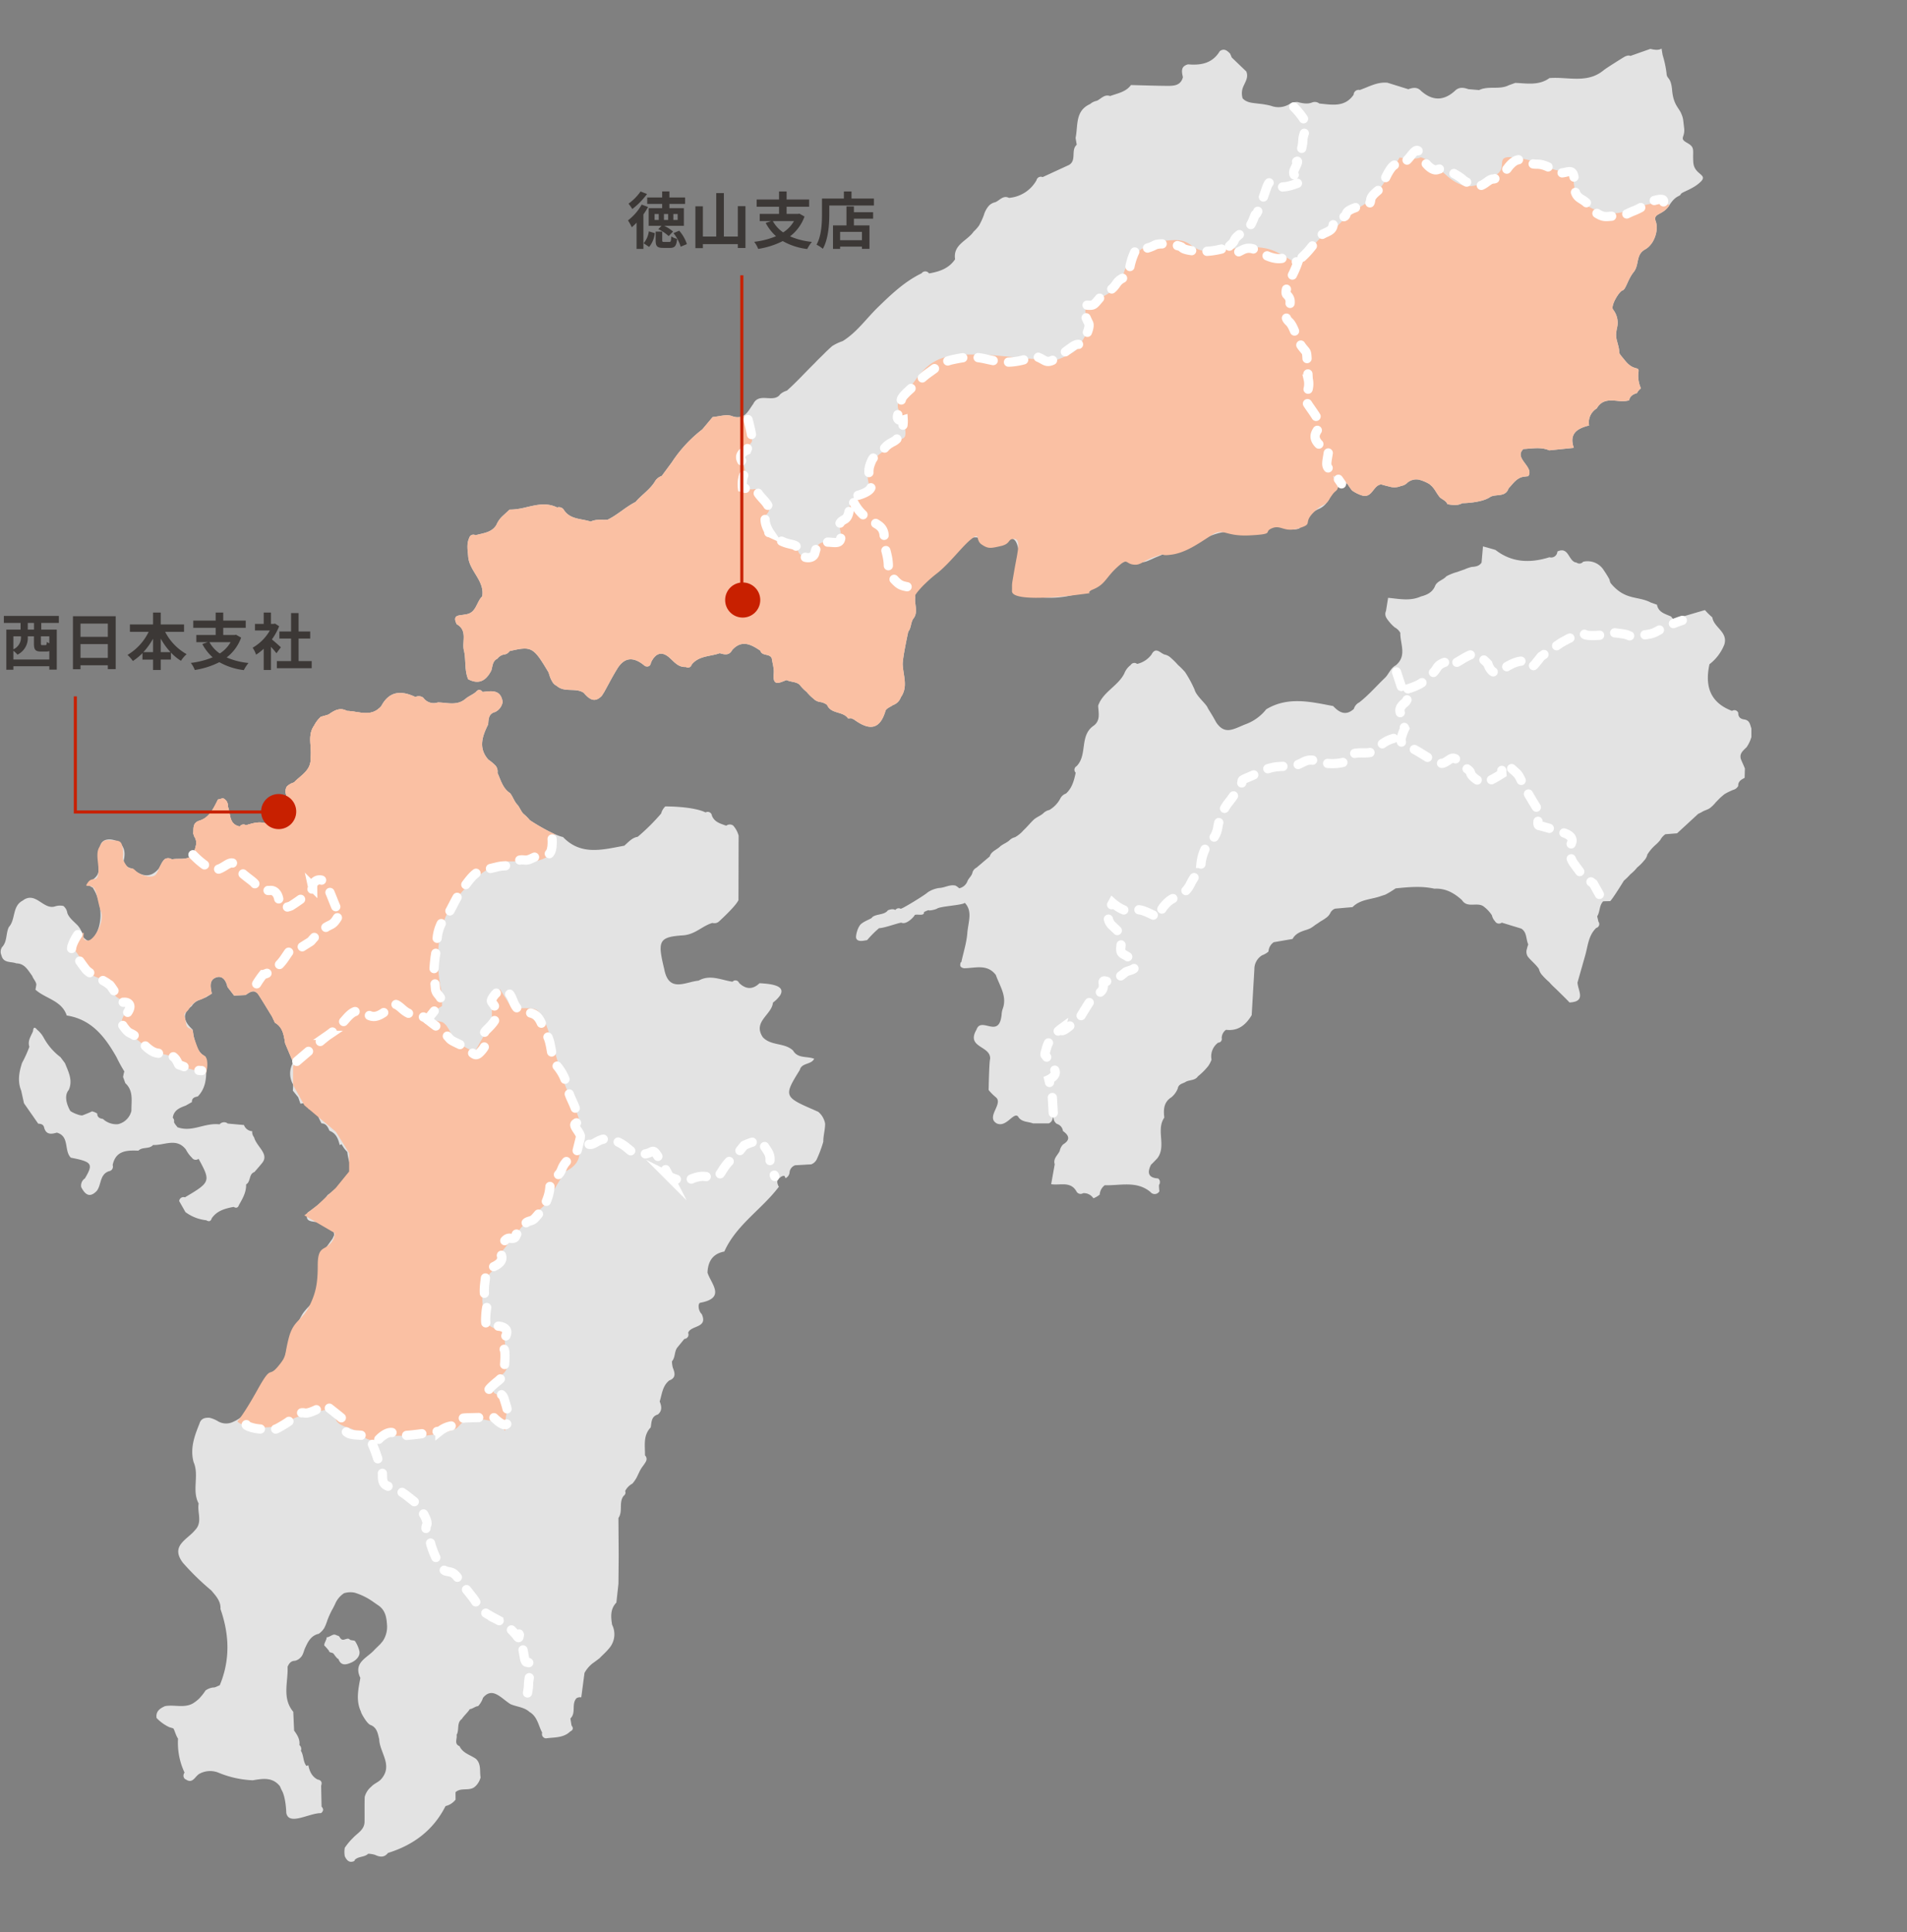
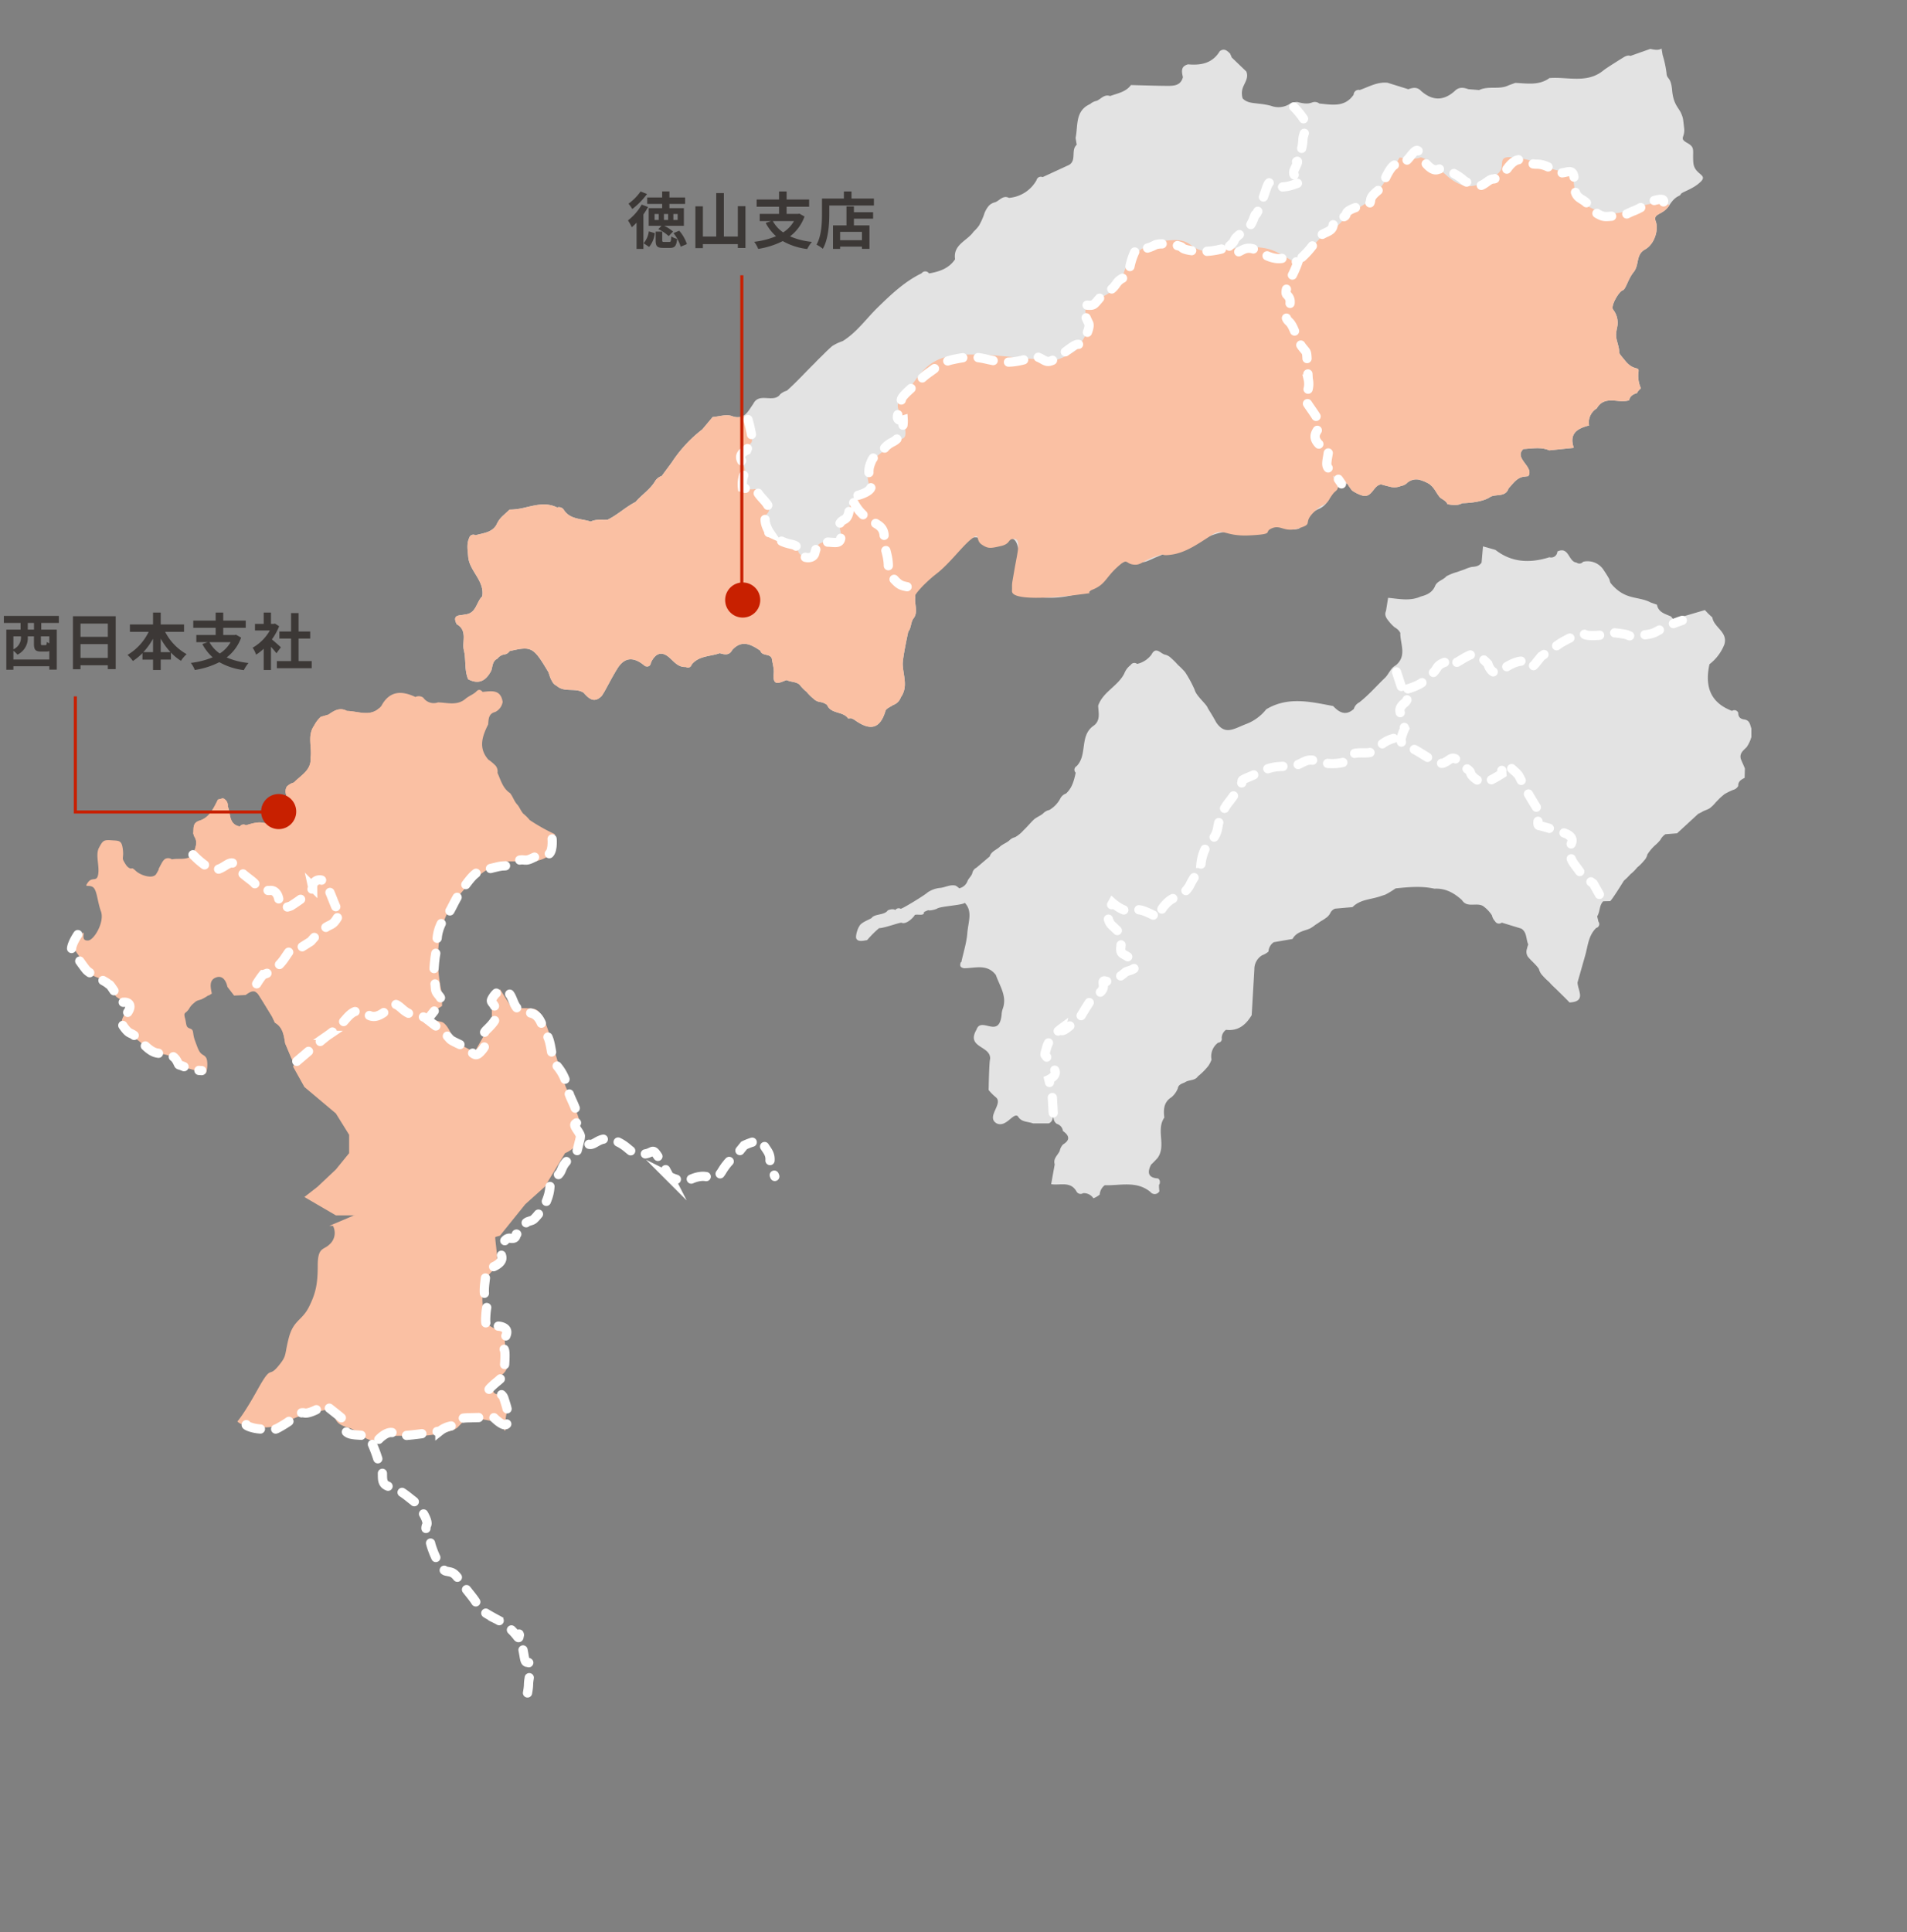
<svg xmlns="http://www.w3.org/2000/svg" width="620" height="628.021" viewBox="0 0 620 628.021">
  <rect x="0" y="0" width="620" height="628.021" fill="#808080" stroke="none" />
  <defs>
    <clipPath id="clip-path">
      <rect id="長方形_24674" data-name="長方形 24674" width="620" height="628.022" transform="translate(0 0)" fill="none" />
    </clipPath>
  </defs>
  <g id="w_map" transform="translate(-1020 -9719)">
    <g id="m03" transform="translate(1020 9719)" clip-path="url(#clip-path)">
      <g id="グループ_8274" data-name="グループ 8274" transform="translate(0.215 15.757)">
        <g id="グループ_8273" data-name="グループ 8273" transform="translate(0 0)">
          <path id="パス_6846" data-name="パス 6846" d="M893.289,310.2c-1.325-.128-2.236-.676-2.2-2.177a1.333,1.333,0,0,0-2.013-.639c-7.25-2.73-8.866-8.186-7.343-15.163a15.04,15.04,0,0,0,4.84-6.427c1.25-4.071-3.426-5.51-3.913-8.809a21.582,21.582,0,0,1-2.4-2.377l-6.816,2c-1.36.908-2.7,2.336-4.157.122-1.88-.88-4.147-1.3-4.622-3.859q-.983-.346-1.966-.688c-4.22-2.233-8.265-.616-12.93-6.13-.545-.644-.313-1.016-.74-1.749-.778-1.336-.82-1.375-1.687-2.69a6.2,6.2,0,0,0-6.694-2.7,1.527,1.527,0,0,1-2.138.259c-2.649-.2-2.415-5.407-6.229-3.59a2.01,2.01,0,0,1-2.581,1.864c-6.229,1.948-12.17,1.8-17.562-2.393l-4.041-1.143q-.23,2.637-.459,5.273c-.765,1.176-1.981,1.321-3.219,1.412a13.033,13.033,0,0,0-2.346.813c-.789.269-1.58.543-2.361.832a16.354,16.354,0,0,0-3.516,1.394c-1.082,1.293-3.113,1.514-3.743,3.319-.89,1.967-2.625,2.748-4.561,3.247-3.488,1.582-7.073.758-10.638.431q-.346,2.137-.692,4.273c-.626,1.444.21,2.459,1.027,3.479a12.94,12.94,0,0,0,1.816,1.858,4.4,4.4,0,0,1,1.811,1.772c-.073,3.582,2.263,7.5-1.479,10.568-1.756.922-2.257,2.935-3.635,4.183-2.737,2.627-5.218,5.524-8.234,7.859a3.432,3.432,0,0,0-1.75,2.115c-2.612,2.36-4.739,1.208-6.731-.929-7.336-1.387-14.693-3.191-21.758,1.054a15.153,15.153,0,0,1-6.781,4.88c-3.873,1.538-6.674,3.6-9.508-.669-1.668-3.081-2.528-4.149-2.807-4.819-.493-1.18-3.728-3.844-4.176-5.739a39.282,39.282,0,0,0-3.112-5.746,25.6,25.6,0,0,0-2.306-2.321,24.324,24.324,0,0,0-2.314-2.3l.015.012a4.171,4.171,0,0,0-2.047-1.092c-1.422-.415-2.841-2.712-4.264,0a8.024,8.024,0,0,1-4.684,3.046,1.4,1.4,0,0,0-2.091.364c.057-.043.105-.093.164-.136a1.92,1.92,0,0,1-.164.136,6.2,6.2,0,0,0-2.066,2.742c-2.062,4.118-6.941,5.948-8.507,10.469.116,2.415.892,5-1.737,6.7-4.327,3.281-1.693,9.4-5.3,12.977a1.321,1.321,0,0,0-.259,2.108c-.536,2.5-1.154,4.954-3.153,6.768a3.269,3.269,0,0,0-1.866,1.654,9.441,9.441,0,0,1-3.53,3.679,4.1,4.1,0,0,0-2.182,1.278l.225-.22c-.92.842-2.138,1.236-3.08,2.047-1.187,1.117-2.192,2.407-3.393,3.51a10.346,10.346,0,0,1-2.745,2.249,3.769,3.769,0,0,0-1.988,1.185l.229-.229c-.9.841-2.1,1.231-3.041,2-1.1,1.137-2.9,1.552-3.428,3.288l-4.306,3.658a2.471,2.471,0,0,0-1.3,1.56c-.214,1.068-1.116,1.729-1.57,2.654a3.709,3.709,0,0,1-2.749,2.48,6.994,6.994,0,0,0-1.161-.86c-1.88-.465-3.524.7-5.323.763a8.917,8.917,0,0,0-3.788,1.438c-.612.7-8.294,5.413-8.759,5.321a1.3,1.3,0,0,0-1.727.4c-.946-.616-2.456.117-2.456.117-1.066,1.566-3.855,1.086-5.108,2.269-.007.484-3.505,1.434-4.143,2.868-.728,1.075-1.279,3.375-1,4,.536,1.192,2.255.75,3.538.524a34.2,34.2,0,0,1,3.859-3.869c1.881-.054,6.561-1.866,7.319-1.779,1.563.748,4.082-1.918,4.322-2.544,1.18-.313,3.048.509,3-.972.438-.112,1.363-.742,1.724-.468a7.47,7.47,0,0,0,2.462-.565c1-.828,8.32-1.113,9.055-1.915,2.637,2.762,1.115,6.182.826,9.841-.251,3.173-1.266,6.284-1.944,9.422-.212,0-.332.314-.362.939q-.038.8,1.208,1.061c3.617,0,7.559-1.528,10.382,2.206,1.25,3.619,3.8,6.986,2.165,11.166a6.32,6.32,0,0,0-.3,1.707c-.811,8.112-6.63.41-8.171,4.882-3.508,6.006,4.836,5.15,4.421,9.591-.307.869-.472,10.022-.472,10.022a15.123,15.123,0,0,0,2.306,2.321c-.032-.041.045.037,0,0,2.639,2.12-3.308,6.424.3,8.526,3.125,1.473,5.392-3.67,6.917-2.3,1.077,1.943,3.2,1.664,4.892,2.3l5.163.005c1.493-.713,1.307-2.127,1.428-3.413.036,1.312-.113,2.684,1.182,3.578a2.735,2.735,0,0,1,1.975,2.32c2.027,1.424,2.479,2.868.053,4.346a4.2,4.2,0,0,0-1.1,2.117c-.653,1.413-2.215,2.484-1.632,4.359q-.576,3.22-1.152,6.442c2.872.5,6.387-1.131,8.309,2.51a1.521,1.521,0,0,0,2.073.421,3.71,3.71,0,0,1,3.347,1.66,7.167,7.167,0,0,0,2.053-1.2,4.154,4.154,0,0,1,1.633-3.038c5.034.153,10.34-1.546,14.849,2.181a1.75,1.75,0,0,0,2.93-.242,11.116,11.116,0,0,1-.126-2.13q.227,0,.283-.843a1.378,1.378,0,0,0-.587-1.177c-3.22-.188-3.593-1.886-2.3-4.468.807-.738,2.089-2.125,2.089-2.125,2.976-3.995-.559-9.146,2.231-13.174-.308-2.591-.217-5.042,2.338-6.635a7.117,7.117,0,0,0,2.042-2.834c.21-1.337,1.377-1.558,2.346-2.009,1.252-.9,3.113-.432,4.133-1.846l.1-.116a21.71,21.71,0,0,0,3.32-3.32,9.412,9.412,0,0,0,1.078-2.083,5.5,5.5,0,0,1,2.154-5.526,1.191,1.191,0,0,0,1.15-1.5,3.336,3.336,0,0,1,1.393-2.668c3.969.485,6.463-1.616,8.356-4.768q.435-7.454.869-14.906a5.264,5.264,0,0,1,2.52-4.555,6.392,6.392,0,0,0,2.075-1.22,3.912,3.912,0,0,1,1.711-3.026q3.053-.527,6.108-1.052c1.009-1.873,2.855-2.449,4.7-3.027,0,0,.96-.365.956-.372a10.952,10.952,0,0,0,1.7-1.144c.581-.368,1.16-.744,1.71-1.156a14.773,14.773,0,0,0,1.774-1.124,4.27,4.27,0,0,0,1.425-1.59,2.771,2.771,0,0,1,1.575-1.44l5.656-.5c2.584-2.634,6.263-2.445,9.4-3.647l1.252-.4a29.234,29.234,0,0,0,3.365-2.042c4.206-.428,8.413-.832,12.608.1,3.587-.2,6.425,1.4,8.967,3.714,1.757,2.794,5.069.43,7.153,2.152a11.021,11.021,0,0,1,2.583,2.8,3.982,3.982,0,0,0,1.234,2.138l-.226-.213a1.47,1.47,0,0,0,2.19.438l6.362,1.948c1.885,1.215,1.463,3.442,2.252,5.138a8.552,8.552,0,0,0-.417,1.393,2.9,2.9,0,0,0,.279,2.573c1.118,1.414,2.6,2.5,3.6,4.007a4.585,4.585,0,0,0,1.1,2.054l.2.222c-.055-.053-.1-.113-.152-.168a21.541,21.541,0,0,0,2.155,2.123l.229.229c-.043-.033-.082-.069-.124-.1a26.149,26.149,0,0,0,2.322,2.285c-.057-.044-.111-.092-.168-.136.794.781,3.667,3.582,4.383,4.38,5.627-.255,2.635-3.985,2.613-6.518q1.223-4.3,2.444-8.594c.926-3.154,1.038-6.633,3.642-9.116a1.281,1.281,0,0,0,.7-2.041q-.185-.86-.4-1.714c.966-1.506.614-3.541,1.963-4.893l2.286-.063c1.036-1.095,4.438-6.647,4.438-6.647a21.241,21.241,0,0,0,2.1-2.068c-.043.034.106-.129.106-.129-.034.045-.072.085-.106.129a14.186,14.186,0,0,0,2.214-2.208c-.052.042-.1.091-.148.133l.235-.236c-.028.035-.059.068-.087.1a15.259,15.259,0,0,0,2.292-2.3l-.222.235a4.243,4.243,0,0,0,1.254-2.174,14.391,14.391,0,0,1,2.441-2.925,13.433,13.433,0,0,0,1.772-1.8,4.917,4.917,0,0,1,1.646-1.849l3.795-.3,6.851-6.309c.379-.187.758-.374,1.135-.565,1.029-.717,2.414-.8,3.257-1.847l-.194.217a10.749,10.749,0,0,0,1.418-1.438c.457-.5.93-.976,1.4-1.458.5-.46,1.018-.893,1.536-1.325a21.783,21.783,0,0,1,2.813-1.383,2.6,2.6,0,0,0,1.662-1.293c-.071-1.481.991-2.062,2.084-2.619q.039-1.522.079-3.042c-.4-1.06-.926-2.069-1.324-3.131-.506-1.851.881-2.756,1.914-3.835a11.7,11.7,0,0,0,1.529-3.267l0-2.774c-.42-1.163-.51-2.564-2.093-2.883" transform="translate(-326.169 -92.087)" fill="#e3e3e3" fill-rule="evenodd" />
-           <path id="パス_6850" data-name="パス 6850" d="M343,811.013a10.436,10.436,0,0,1,1.354,3.027c.509,1.668-.962,3.206-2.561,3.906-1.619.709-3.349,1.217-4.2-1.122-.553-.2-1.231-1.289-1.6-1.748s-1.493-.273-1.434-.876a21.663,21.663,0,0,0-1.593-1.832c0-.85.792-1.778.8-2.629.758.054,1.792-.924,2.549-.87.715.136.572.274,1.287.411.565.466.35.6.894,1.055.848.712,2-.684,2.758.121.363.385,1.393.17,1.753.558" transform="translate(-227.77 -293.354)" fill="#e3e3e3" fill-rule="evenodd" />
          <path id="パス_6861" data-name="パス 6861" d="M313.915,376.217c-.022.034-.038.066-.058.1-.037.037-.078.067-.115.1Z" transform="translate(-220.801 -136.444)" fill="#ffb3d2" fill-rule="evenodd" />
-           <path id="パス_6862" data-name="パス 6862" d="M433.687,464.221c-.471-.206-.938-.416-1.4-.626-9.7-4.191-9.82-4.526-4.568-12.949.6-2.415,3.709-1.659,4.684-3.646-2.314-.929-5.3.014-6.865-2.674-2.76-2.637-7.208-1.458-9.851-4.355-3.36-5.056,2.965-7.262,3.307-11.229a10.306,10.306,0,0,0,2.305-2.316c2.163-3.455-3.687-3.808-6.67-3.992-2.242,2.167-4.456,2-6.645-.082a1.265,1.265,0,0,0-2.14-.4c-3.661-.53-7.277-2.469-11.023-.353-4.289.4-9.7,4.095-11.177-3.788-2.215-9.121-1.807-10.4,6.12-10.932,3.981-.268,6.246-3.083,9.57-4.039a2.256,2.256,0,0,0,1.971-.345c1.047-.923,5.751-5.322,6.482-7.083q.025-10.473.05-20.946a8.371,8.371,0,0,0-1.762-3.263,1.905,1.905,0,0,0-2.269.043c-1.841-.675-3.831-1.14-4.649-3.27a1.376,1.376,0,0,0-2.056-1.046c-4.255-2.048-13.11-1.948-13.11-1.948a4.87,4.87,0,0,0-1.336,2.294,66.881,66.881,0,0,1-7.627,7.575c-1.9.3-3.026,1.771-4.377,2.9-6.95,1.248-14.02,3.336-19.918-2.828-3.062-.6-9.991-4.873-10.8-5.5.05.062.1.121.154.183,0,0-.18-.2-.154-.183a14.424,14.424,0,0,0-2.119-2.1c.025.029.048.061.075.09l-.244-.229c.058.045.111.094.169.14-.741-.845-1.128-1.92-1.809-2.8-1.117-1.1-1.505-2.663-2.466-3.862-2.391-1.547-3-4.2-4.087-6.564a3.019,3.019,0,0,0-.567-2.283,14.389,14.389,0,0,0-2.428-2.052c-3.337-3.8-1.932-7.624-.048-11.447.136-1.695.106-3.484,2.281-4.024A4.429,4.429,0,0,0,331.116,331c-.644-4.155-3.661-3.525-6.513-3.229-.764-.929-1.5-.866-2.213.06l.145-.167c-1.005.937-2.332,1.388-3.388,2.249-2.739,2.446-5.973,1.323-9.062,1.259a4.144,4.144,0,0,1-4.777-1.535,2.481,2.481,0,0,0-2.557-.23c-4.508-2.13-8.432-2.039-11.075,2.914-3.239,3.868-7.354,1.69-11.165,1.618-2.328-1.27-4.18-.106-6.008,1.182q-1.245.387-2.5.727a9.881,9.881,0,0,0-2.162,2.823c-2.337,3.271-.666,6.992-1.175,10.476.3,4.1-3.15,5.667-5.4,8.051a5.164,5.164,0,0,0-2.3,1.307c-1.863,3.1,3.081,6.149.124,9.256-1.579,3.124-4.345,3.408-7.218,2.654-2.261-.594-4.194.1-6.227.683a1.44,1.44,0,0,0-1.992.4c-3.716-.739-2.876-4.195-3.9-6.54a2.5,2.5,0,0,0-1.576-2.634l-1.618.425c-1.43,2.783-2.718,5.83-5.982,6.842-2.412.75-1.839,2.532-2.057,4.129,0,0,.293.991.307.99a3.7,3.7,0,0,1,.575,2.895,18.5,18.5,0,0,1-.972,3.067c-1.959,1.971-4.559,1.03-6.847,1.509a2.107,2.107,0,0,0-2.3-.08c-.988.834-1.322,2.082-1.987,3.12-3,3.493-5.939,2.169-8.864-.118-1.593-.334-2.771-1.442-2.442-2.923,1.31-5.892-4.213-7.113-6.211-6.2-3.073,1.4-.709,6.1-2.106,8.909.412,2.138-.893,3.3-2.448,4.331-.209,0-.358.3-.45.888q-.123.8,1.051,1.225c3.778,5.929,3.208,14.076-.73,17.279-.749.61-2.424-1.237-2.424-1.237a7.026,7.026,0,0,0-1.641-3.622c-1.206-1.319-2.752-2.355-3.441-4.1a3.617,3.617,0,0,0-1.275-2.319,5.208,5.208,0,0,0-2.735.139c-3.832,1.219-6.315-5.086-10.506-1.886-3.484,1.825-2.232,6.131-4.5,8.594-1.025,2.085-.465,4.708-2.222,6.54a2.737,2.737,0,0,0-.193,2.623c.627,2.7,3.125,1.959,4.848,2.644,2.762.045,3.8,2.266,5.169,4.08.325.977,1.167,1.7,1.34,2.751q-.117.861-.293,1.713c3.259,2.957,8.529,3.48,10.171,8.4,8.129,1.263,12.494,7.02,16.2,13.567a46.826,46.826,0,0,0,2.524,4.609,15.769,15.769,0,0,0-.407,1.8q.366,1.009.731,2.018c2.762,2.526,1.922,5.849,1.985,8.973a5.831,5.831,0,0,1-4.348,4.354,6.341,6.341,0,0,1-4.912-1.706c-1.044-.141-1.863-.519-1.865-1.763a6.012,6.012,0,0,0-1.67-.7c-1,.485-2.038.887-3.069,1.291-.727.251-3.441-.9-4.016-1.441,0,0-2.662-4.283-.5-6.8,1.406-3.154-.111-5.9-1.219-8.7l-1.481-1.982a19.559,19.559,0,0,1-5.481-6.385,8.817,8.817,0,0,0-2.258-2.637l.187.159c-.83-1.055-1.265-.853-1.359.428-.657,1.632-1.845,3.138-1.188,5.076a40.314,40.314,0,0,1-2.385,5.259c-.959,2.965-1.518,5.942-.283,8.975q.459,2.065.916,4.131l4.624,6.631c.9.049,1.721.228,1.934,1.3.658,2.366,2.333,2.131,4.12,1.611,4.236,1.193,2.247,5.875,4.563,8.143,6.917,1.343,7.368,2.008,4.571,6.734a2.769,2.769,0,0,0-1.194,2.876c1.219,2.291,2.667,3.626,5.022,1.215,1.579-1.982.9-5.36,3.966-6.422a1.492,1.492,0,0,0,1.222-1.992c.989-4.777,4.625-4.828,8.368-4.686,1.31-1.348,3.517-.389,4.781-1.857,3.6.205,7.594-2.488,10.666,1.482a10.18,10.18,0,0,0,1.955,2.659,1.461,1.461,0,0,0,2.159.356c4.011,7.315,3.908,7.606-4.433,12.524a1.4,1.4,0,0,0-1.863,1.222l2.031,3.579a13.791,13.791,0,0,0,6.767,2.644q1.332.846,1.8-.66c1.721-2.475,4.368-3.159,7.1-3.677.837.489,1.429.311,1.739-.637,1.194-2.08,2.4-4.155,2.32-6.677,1.576-.886.8-3.352,2.7-4.018,0,0,2.172-2.47,2.668-3.154,2.048-2.828-1.973-5.109-2.78-8.14a2.687,2.687,0,0,1-.607-1.974,3.013,3.013,0,0,1-2.674-2.009l-5.267-.476a1.888,1.888,0,0,0-2.65.249c-5.041-.565-8.856,2.693-13.735.937.116,0-1.183-1.336-1.085-1.781a1.419,1.419,0,0,0-.412-1.286c.32-2.481,2.257-3.24,4.224-3.969l2-1.136c-.065-1.333.88-1.618,1.9-1.827,2.364-2.407,2.791-5.432,2.744-8.608q-.094-2.154-.189-4.306c-2.7-1.386-3.141-4.1-3.9-6.622q-.165-1.1-.33-2.191c-2.662-2.443-3.764-4.947-.3-7.629,1.059-1.8,3.02-2.138,4.714-2.909l1.829-1.161c-.428-2.079-1-4.536,1.588-5.306,1.972-.588,3.073,1.2,3.47,3.117l2.183,2.837q1.864-.087,3.73-.177c1.44-.99,2.921-2.1,4.294.031,1.481,2.3,2.879,4.647,4.313,6.972q.468,1,.935,1.991c2.627,1.489,2.893,4.148,3.331,6.723l2.6,6.179a7.144,7.144,0,0,0,.007,7.224q-.026.974-.109,1.946l1.753,2.18q.365,1.045.728,2.09c1.546-.473,2.285.316,2.649,1.7a3.54,3.54,0,0,1,3.238,2.773q.467.945.932,1.892c1.579.032,2.085,1.233,2.614,2.407,2.144.806,2.846,2.647,3.326,4.644l.624-.268a9.485,9.485,0,0,0,1.856,2.514c.233,3.65,3.14,7.876-2.222,10.321-.336.789-3.123,2.924-4.173,3.656-1.686,2.535-6.552,5.733-6.552,5.733-1.032,3.243,1.609,2.716,3.29,3.19,1.9,1.218,5.33.481,5.34,4.148-.139.363-.34.736-.49,1.11-.49.7-1.024,1.406-1.514,2.12a12.769,12.769,0,0,0-2.024,3.721c-1.131,3.743-.538,7.666-1.164,11.47-.718,3.384-3.966,5-5.442,7.85-1.366,2.445-2.642,4.936-3.79,7.494a21.474,21.474,0,0,0-1.1,3.958,12.38,12.38,0,0,1-3.73,6.81,44.193,44.193,0,0,0-6.545,9.167c-1.658,2.952-3.716,5.512-6.935,6.927a5.22,5.22,0,0,1-5.173-.247,9.412,9.412,0,0,0-2.6-1.039c-1.5-.062-2.784.222-3.253,1.908-1.632,4.019-3.115,8.063-1.908,12.515,1.9,4.318-.645,9.176,1.637,13.447-.529,2.883,1.388,6.109-1.22,8.7-2.5,3.077-8.08,5.016-3.9,10.561A83.373,83.373,0,0,0,236.4,619.8c1.477,1.779,3.141,3.467,2.981,6.053,2.9,8.283,3.2,16.542-.236,24.764-.665.245-1.632.806-2,.714a5.2,5.2,0,0,0-2.653,1.005l-.138.229a17.744,17.744,0,0,1-1.86,2.326l.015-.013-.052.056c.013-.013.024-.029.037-.042a11.387,11.387,0,0,1-2.216,1.7c-2.866,1.5-5.982.246-8.933.812-1.678.736-3.052,1.688-2.746,3.843a13.722,13.722,0,0,0,4.124,2.987c.41.116.814.247,1.222.364.377.033.84,2.259,1.634,3.369a22.721,22.721,0,0,0,2.147,11.1q-.25,0-.375.833a1.391,1.391,0,0,0,.786,1.379l-.176-.165c2.35,1.74,3.093-.826,4.478-1.673a7.274,7.274,0,0,1,6.535-.311,32.569,32.569,0,0,0,10.883,2.373c3.2-.527,6.418-1.135,8.84,1.923.18.407.359.814.543,1.219,1.431,2.341,1.533,7.442,1.533,7.443.809,4.3,7.443.063,11.164.094q.311,0,.674-.625.389-.666-.366-1.5-.072-3.383-.143-6.765c.4-1.134.054-1.839-1.168-2.047-1.869-.987-2.6-2.706-3-4.644l-.614.246c-1.153-1.442-.822-3.424-1.8-4.929a1.656,1.656,0,0,0-.478-1.865c.224-1.859-.691-3.3-1.723-4.7l-.273-6.109c-3.742-4.486-1.624-9.712-1.85-14.643.468-1.045,1.071-1.925,2.379-1.936a3.5,3.5,0,0,0,1.876-1.111l-.21.195c1.1-.884,1.15-2.3,1.749-3.443.9-2.013,1.946-3.884,4.344-4.422a6.272,6.272,0,0,0,1.78-1.86,14.558,14.558,0,0,0,.965-2.379,28.827,28.827,0,0,1,1.5-3.386c.395-.7.778-1.408,1.111-2.151a7.683,7.683,0,0,1,2.869-3.414,7.222,7.222,0,0,1,3.376-.187,20.675,20.675,0,0,1,5.648,2.686c.714.489,1.413,1,2.141,1.48,2.4,1.652,2.684,4.182,2.823,6.789a8.433,8.433,0,0,1-1.369,4.755c-.258.337-.556.656-.818.993-.624.62-1.278,1.23-1.9,1.863-2.306,2.661-7.041,4.087-4.607,9.153-.667,3.681-1.514,7.366.211,11-.209,0,1.877,3.948,3.141,4.319,2.09.829,2.315,2.784,2.777,4.6.114,4.34,4.624,8.473.617,13.009-.912,1-2.277,1.408-3.183,2.416a6.426,6.426,0,0,0-2.142,3.324c-.094,2.693-.02,5.387-.056,8.082-.033,2.644-2.319,3.672-3.781,5.288a19.745,19.745,0,0,0-2.646,3.18,7.553,7.553,0,0,0,.016,2.783c.673,1.389,1.56,2.3,3.236,1.436l-.139-.13c1.168-1.423,3.262-.915,4.512-2.166a9.226,9.226,0,0,1,2.145.349c1.554.737,3.043,1.006,4.272-.593,8.278-2.575,14.743-7.378,18.717-15.24a5.8,5.8,0,0,0,3.259-2.094q-.01-1.2-.02-2.4c1.851-1.763,4.772-.092,6.563-2.045l.038-.016a6.244,6.244,0,0,0,1.558-2.758c-.357-2.048.268-4.341-1.509-6.035-1.83-1.3-4.265-1.813-5.327-4.106-1.918-.806-.674-2.447-.971-3.682.971-1.637-.079-3.9,1.737-5.2.478-.855,2.1-2.306,2.549-3.187.838,0,1.87-.952,2.709-.956a7.169,7.169,0,0,0,1.593-2.709c3.12-3.767,5.961.263,8.973,2.075,2.025.879,4.4.922,6.129,2.514,2.6,1.5,2.892,4.417,4.144,6.744a1.389,1.389,0,0,0,1.215,1.845c2.727-.384,5.648-.075,7.878-2.219q1.444-.706.444-1.964-.185-1.14-.372-2.278c1.951-1.809.237-4.737,2.013-6.6a2.28,2.28,0,0,1,1.526-.269q.527-3.969,1.053-7.939a10.187,10.187,0,0,1,2.675-3.139q1.13-.8,2.227-1.649c.95-1.02,2.038-1.906,2.912-3a6.936,6.936,0,0,0,1.146-7.893c-.4-2.561-.622-5.087,1.4-7.177q.336-3.051.672-6.1.042-4.518.083-9.034-.045-6.178-.089-12.354c1.533-2.177.017-5.078,1.713-7.216a1.25,1.25,0,0,0,.474-1.559,5.781,5.781,0,0,1,2.379-2.421,12.794,12.794,0,0,0,1.335-1.908c.341-.707.684-1.415,1.013-2.126a12.281,12.281,0,0,1,1.3-1.992c.658-.985,1.5-1.948.421-3.169.046-3.136-.668-6.429,1.862-9.053.3-1.664.14-3.579,2.32-4.2,1.478-1.224,1.229-2.695.6-4.22.746-2.412.908-5.09,3.11-6.841,2.279-.844,1.838-2.454,1.166-4.132a8.246,8.246,0,0,1-.286-2.095c1.147-1.3.711-3.227,1.8-4.549q1.119-1.365,2.236-2.732a1.4,1.4,0,0,0,1.225-1.956c.785-2.535,6.564-1.468,4.414-6.12-1.222-1.139-1.264-3.528-.48-3.673,8.439-1.568,3.556-6.09,2.356-9.794.157-3.614,1.668-6.148,5.47-6.854,3.911-8.74,12.261-13.745,17.785-21.127-.166,0-.307-.319-.474-.941a1.533,1.533,0,0,1,.7-1.851,2,2,0,0,1,1.513-.7l.394.772a2.324,2.324,0,0,0,1.278-1.709,2.716,2.716,0,0,1,1.816-2.48l5.255-.307a3.357,3.357,0,0,0,1.92-1.937,40.12,40.12,0,0,0,1.991-5.4c-.019-1.983.61-3.9.594-5.884a6.441,6.441,0,0,0-2.257-3.865" transform="translate(-167.912 -118.632)" fill="#e3e3e3" fill-rule="evenodd" />
          <path id="パス_6866" data-name="パス 6866" d="M804.695,43.318c-2.5,2.48-6.232,3.315-6.48,4.073s-1.64.279-3.715,3.592-5.411,2.479-4.409,5.188-.349,7.414-3.469,9.143-1.769,4.942-3.719,7.372-2.511,5.644-3.617,5.956-3.944,5.009-3.066,6.215a6.9,6.9,0,0,1,1.276,5.983c-.607,3.071-.168,3.324.492,6.123s-.617,1.155,2.249,4.621,4.663,1.435,4.21,3.746a10.132,10.132,0,0,0,.828,5.137v.005A4.148,4.148,0,0,0,784,112c-1.221.386-2.294.932-2.556,2.358-3.45,1.117-7.924-1.848-10.532,2.637a5.315,5.315,0,0,0-2.48,5.539c-3.827.943-6.591,2.613-4.976,7.276l-7.98.809c-2.753-1.18-5.6-.563-8.417-.431-3.227,3.055,3.606,5.77,1.606,8.819l-1.533.187c-2.307.382-3.441,2.278-4.88,3.779-1.011,2.952-3.948,1.765-5.879,2.736-2.8,2.052-9.214,2.083-9.214,2.083-1.6,1.106-4.8.3-4.8.3-.469-1.126-1.633-1.477-2.46-2.2a18.015,18.015,0,0,1-1.268-1.827,12.749,12.749,0,0,0-1.3-1.77c-.28-.236-.549-.484-.827-.722a12.784,12.784,0,0,0-3.335-1.408,4.471,4.471,0,0,0-3.753.9c.033-.035.071-.061.1-.1l-.246.21c.047-.041.1-.075.143-.113a3.763,3.763,0,0,1-2.154,1.13,5.568,5.568,0,0,1-3.873.166q-1.289-.29-2.554-.676c-2.6.255-2.855,4.4-6.057,3.646a11.668,11.668,0,0,1-3.447-1.689,23.033,23.033,0,0,1-1.411-2.006,1.416,1.416,0,0,0-1.985-.136c-.6.582-1.176,1.147-1.723,1.732a7.583,7.583,0,0,0-2.115,2.68,3.688,3.688,0,0,1-1.155,1.855l.226-.229a6.245,6.245,0,0,1-2.876,2.23c-2.746,1.373-4.445,3.769-6.08,6.227-3.554,1.458-7.405-2.679-10.865.574-.605.68-6.678,1.6-9.014.509-7.348-.934-12.95,3.485-19.089,6.227a8.046,8.046,0,0,1-2.719.755,10.815,10.815,0,0,0-2.725.391c-.83.36-1.673.706-2.514,1.046-.815.385-1.643.747-2.477,1.1a6.543,6.543,0,0,1-3.954.274,4.777,4.777,0,0,0-4.909.728c-1.012.819-6.733,5.811-7.64,6.528l-1.966,1.96a1.562,1.562,0,0,1-2.21.546c-7.416,2.5-14.79,2.7-22.107-.393-1.271-4.414,1.766-8.53.978-12.834-.519-2.835-1.435-6.137-5.259-2.43-1.159,1.063-2.544.919-3.934.739a7.758,7.758,0,0,1-2.12-1.712,4.161,4.161,0,0,0-4.876-.561c-1.238,1.121-2.267,2.447-3.426,3.642-.836.868-1.719,1.7-2.55,2.574q-1.291,1.236-2.532,2.527c-.855.814-1.663,1.679-2.508,2.5-1.115,1.049-2.2,2.134-3.282,3.213-.562.514-2.227,1.134-2.05,1.792,0,.013-1.5,1.716-1.117,2.7-.312,2.2.963,4.507-.409,6.645-1.133,1.291-.794,3.189-1.863,4.506,0,0-1.913,8.718-1.8,10.743.161,3.551,1.794,7.188-.616,10.59a4.079,4.079,0,0,1-2.538,2.528c-.844.618-2.213,1.08-2.449,1.877-1.957,6.637-5.691,6.155-10.279,2.8l-.906-.4-.985.075c-1.657-2.428-5.577-1.354-6.829-4.41a5.067,5.067,0,0,0-2.334-.946,3.678,3.678,0,0,1-2.069-1.054c.036.028.07.059.106.087l-.234-.207c.04.044.087.077.128.12a14.236,14.236,0,0,1-2.224-2.2c.043.035.084.073.127.108l-.235-.236c.035.044.072.085.108.128a13.936,13.936,0,0,1-2.289-2.334l.245.235c-1.2-1.341-3.052-1.029-4.494-1.759-2.124.732-4.619,2.408-4.176-2.147.156-1.593-.4-3.255-.634-4.887-.659-1.7-3.185-.646-3.727-2.521-2.993-2.025-6-3.662-9.129-.235-.959,1.87-2.5,1.516-4.059,1.053-3.1,1.124-6.811.76-9.155,3.74a1.21,1.21,0,0,1-1.848.736c-2.48.159-3.771-1.639-5.4-3.067-2.561-2.249-4.563-1.266-5.928,1.574-.2,1.135-.822,1.577-1.95,1.212-3.282-2.8-6.418-3.352-9.009.813-1.533,2.466-2.853,5.066-4.268,7.606-.255.406-.51.811-.764,1.219-2.432,2.551-4.2,1-5.908-.954-2.662-1.792-6.263.039-8.789-2.277a3.073,3.073,0,0,1-1.482-1.456,7.859,7.859,0,0,1-.842-1.923s-.332-1-.332-1c-4.946-8.29-5.463-8.572-12.662-6.9a2.321,2.321,0,0,1-1.735,1.092,3.524,3.524,0,0,0-2.212,1.361c-1.63.779-1.538,2.449-1.985,3.844-1.648,3.236-3.958,4.712-7.531,2.837-1.244-2.948-.67-6.161-1.338-9.193-.825-2.889,1.326-6.594-2.386-8.691-1.677-3.34,1.171-2.723,2.777-3.187,3.6-.3,3.567-4.016,5.522-5.864.815-5.092-4.107-8.143-4.551-12.787-.149-2.11-.625-4.236.353-6.281a1.363,1.363,0,0,1,2.016-.792c2.449-.721,5.213-.8,6.772-3.331a8.358,8.358,0,0,1,1.974-2.856l2.34-2.155c5.166.15,10.173-3.288,15.449-.691a1.881,1.881,0,0,1,2.114.679c2.038,3.307,5.733,2.886,8.788,3.907,1.763-.869,3.663-.46,5.5-.6,3.253-1.578,5.874-4.157,9.1-5.776,2.036-2.386,4.81-4.082,6.417-6.869a3.988,3.988,0,0,1,2.085-1.572l3.257-4.4a43.985,43.985,0,0,1,9.941-10.749l3.363-4.006c2.078-.158,4.392-.98,6.187-.342,4.21,1.5,5.295-1.58,7.025-3.941,1.906-3.882,6.469-.145,8.719-3.043l-.237.187a5.441,5.441,0,0,1,2.438-1.436c3.2-2.832,6.054-6.018,9.1-9,.9-.992,1.9-1.9,2.842-2.848.9-.914,1.827-1.806,2.8-2.645a15.164,15.164,0,0,1,3.391-1.605c4.607-2.849,7.671-7.318,11.472-11.01,4.339-4.216,8.686-8.367,14.205-11.04a1.462,1.462,0,0,1,2.412.046c3.346-.574,6.448-1.594,8.468-4.6-.735-4.825,3.988-5.992,6-8.959a12.994,12.994,0,0,0,1.759-1.962,22.543,22.543,0,0,0,1.591-3.437,7.962,7.962,0,0,1,1.762-3.171l-.2.215a4,4,0,0,1,2.129-1.221c1.465-.568,2.536-2.381,4.484-1.419a11.307,11.307,0,0,0,8.958-5.763,1.427,1.427,0,0,1,1.975-.986l8.6-3.963c2.542-1.532.491-4.807,2.487-6.546q-.184-1.114-.37-2.229c.844-3.99-.236-8.808,4.742-11.019a4.525,4.525,0,0,1,2.145-1.041c1.408-.63,2.467-2.238,4.344-1.552,2.411-.9,5.1-1.285,6.775-3.576,3.941.1,7.881.24,11.822.268,2.168.016,4.37-.107,5.068-2.821-.4-1.776-.788-3.547,1.678-4.172,4.181.365,7.927-.314,10.306-4.285,1.45-1.055,2.422-.151,3.377.823q.263.619.523,1.242l4.718,4.525c.786,1.846-.277,3.315-.953,4.877a5.482,5.482,0,0,0-.219,3.9c1.438,1.5,3.366,1.429,5.168,1.7a25.675,25.675,0,0,1,4.067.7,6.787,6.787,0,0,0,6.087-.648,5.7,5.7,0,0,1,2.436-.6c1.614.4,3.231.8,4.878.136a2.4,2.4,0,0,1,2.3.368c4.055.377,8.257,1.321,11.136-2.868a1.622,1.622,0,0,1,2.01-1.533c2.937-1.038,5.71-2.7,9.01-2.359l6.761,2.106c1.482-.543,2.923-.785,4.153.556,3.665,3.251,7.324,3.3,10.98-.014,1.311-1.329,2.82-1.119,4.373-.565l3.507.3c3.052-1.482,6.582-.016,9.623-1.563l2.153-.778c3.793.164,7.672.922,11.093-1.56,5.89-.491,12.184,1.88,17.529-2.472.679-.619,6.536-4.266,6.5-4.22,0,0,1.414-.983,2.272-.5l6.517-2.3c1.482.37,2.789.479,3.631-.111l.352,2.117a33.8,33.8,0,0,1,1.273,5.939c.09,2.053,1.417.974,1.816,5.55s2.159,5.676,2.9,7.4.616,1.712,1,4.833-1.77,3.284.975,4.825,1.7,2.287,2.013,6.375,4.879,3.8,2.381,6.282" transform="translate(-251.994)" fill="#e3e3e3" fill-rule="evenodd" />
          <path id="交差_16" data-name="交差 16" d="M51.98,112.783c-.47-1.125-1.63-1.474-2.459-2.2a17.514,17.514,0,0,1-1.268-1.829,13,13,0,0,0-1.3-1.769c-.276-.232-.548-.482-.824-.72a12.65,12.65,0,0,0-3.334-1.4,4.438,4.438,0,0,0-3.753.9c.03-.035.069-.06.1-.1l-.184.159c.027-.021.054-.041.08-.059a3.813,3.813,0,0,1-2.157,1.131,5.56,5.56,0,0,1-3.869.163c-.863-.2-1.713-.42-2.558-.673-2.593.25-2.851,4.392-6.057,3.64a11.718,11.718,0,0,1-3.446-1.687,23.2,23.2,0,0,1-1.41-2.006,1.416,1.416,0,0,0-1.985-.133c-.333.321-.657.637-.973.953a27.732,27.732,0,0,0-1.978-4.378c-1.635-2.381-4.266-3.344-4.266-6.649s1.885-6.185,0-8.071-2.6-2.379-2.6-4.973.466-6.189,0-8.532S5.12,64.875,4.654,60.825.888,48.24.888,48.24s.711-4.515,0-5.69-2.131-3.519,1.423-6.61S9.917,25.7,12.263,25.491s3.8-3.772,8.532-7.326,5.474-2.877,8.533-6.892A130.63,130.63,0,0,0,36.437.144s5.4.712,6.609,0,8.532,5.69,8.532,5.69,4.266,4.261,8.533,3.554,3.343-.963,7.605-3.554-.923-6.649,6.4-5.69,9.917,3.3,13.01,4.017a51.273,51.273,0,0,1,5.685,1.673s.466,7.85,2.385,8.777,4.512,2.844,8.067,3.554,8.532-.96,9.956-1.673,7.57-1.882,7.57-1.882,1.815.4,3.408.939l-.078.122c-2.075,3.313-5.409,2.481-4.408,5.19s-.349,7.415-3.469,9.145-1.768,4.938-3.718,7.372-2.51,5.642-3.619,5.952-3.943,5.008-3.067,6.216a6.9,6.9,0,0,1,1.277,5.983c-.608,3.072-.168,3.326.492,6.127s-.617,1.152,2.251,4.618,4.663,1.433,4.21,3.746a10.088,10.088,0,0,0,.828,5.137v0a4.152,4.152,0,0,0-1.281,1.526c-1.221.384-2.3.933-2.554,2.36a10.07,10.07,0,0,1-3.921.16c-2.464-.21-4.931-.423-6.613,2.478a5.318,5.318,0,0,0-2.481,5.537c-3.826.941-6.591,2.614-4.973,7.277q-3.992.4-7.98.809c-2.752-1.179-5.6-.562-8.416-.428-3.227,3.055,3.606,5.769,1.6,8.817l-1.536.185c-2.3.386-3.438,2.278-4.879,3.78-1.01,2.955-3.947,1.764-5.88,2.734-2.8,2.053-9.214,2.085-9.214,2.085a4.362,4.362,0,0,1-2.426.585A10.893,10.893,0,0,1,51.98,112.783Z" transform="translate(418.383 35.31)" fill="#fac0a3" />
          <path id="パス_7237" data-name="パス 7237" d="M1297.6,9886.063s-.635-5.231.734-5.939,3.822-1.1,4.256-2.33-1.814-4.265.74-8.17,4.406-3.74,7.105-6.35,4.621-.374,3.731-5.609-4.67-6.064,0-10.877,6.356-11.434,16.945-12.35,22.765,1.575,26.535,1.221-.028,2.756,6.765,0,6.009-3.6,7.829-6.5,2-4.085,1.063-6.988-.554-3.82,2.689-5.439,6.61-3.252,8.187-6.02.583-3.047,3.132-6.892,6.93-6.554,14.25-6.774,4.932,4.888,15.085,3.341,14.486-1.479,18.89.774,11.872,7.337,11.872,7.337,20.189,40.6,19.456,42.716-13.482,22.714-13.482,22.714,2.1,3.054,1.414,4.088-.71.228-2.542,3.122-1.962,1.067-5.322,4.539.192,3.508-4.651,5.021-5.754-1.248-8.747,0,1.3,1.877-7.179,2.311-8.391-2.687-12.566,0-8.285,5.615-12.868,6.253-1.105-.847-5.463.7-4.6,2.9-7.153,2.512-1.586-2.369-5.213.991-3.78,5.462-7.688,7.095,2.659.772-5.225,1.771-21.23,1.964-21.16-1.214-.2-1.157.761-6.793,2.3-10.067,0-10.16-.98,1.531-4.4,2.313-4.142.905-6.249-.522-.3-4.1-3.283-1.79-7.076,7.979-11.31,11.258-6.923,6.6-7.179,7.4a15.318,15.318,0,0,1-.723,1.739s-26.18-14.988-25.565-15.916S1297.6,9886.063,1297.6,9886.063Z" transform="translate(-1020.215 -9734.757)" fill="#fac0a3" />
          <path id="パス_6867" data-name="パス 6867" d="M815.391,29.792a24.788,24.788,0,0,1,3.595,4.5c1.247,2.2-.571,3.921-.626,6.265s-1.328,6.608-1.992,7.076,1.328-1.676-.634,2.238,5.054,3.182,1.138,4.647-4.109,1.12-6.723,1.465-2.108-4.331-3.886.962-3.043,8.072-3.252,7.791-.86,2.588-2.108,4.061-4.146,2.636-4.825,4.375-3.734,2.44-.818,3.772,3.677-3.341,9.186.055,8.186,1.67,8.186,1.67l4.074,1.667a34.843,34.843,0,0,1-2.044,4.681c-1.19,2.182-2.248,5.046-1.549,5.775s1.614,1.635.793,4.115-1.69,3.182,0,4.747,2.44,5.838,4.175,8.119,1.457.971,1.734,5.722l.277,4.753a6.939,6.939,0,0,1-.277,4.053c-.82,2.288-1.219,2.175.892,5.205s3.767,5.351,2.87,6.643-2.119,2.778-.333,4.917,3.821.009,3.4,2.964-1.05,4.564.358,5.484,3.927,4.8,3.927,4.8" transform="translate(-394.985 -10.804)" fill="none" stroke="#fff" stroke-linecap="round" stroke-miterlimit="10" stroke-width="3" stroke-dasharray="5 5" />
          <path id="パス_6869" data-name="パス 6869" d="M879.954,317.909l1.658,5.02s3.591,2.955.941,5.113-.933,3.41-.941,4.7a11.64,11.64,0,0,0,1.029,3.542,16.508,16.508,0,0,0-1.029,2.79c-.5,1.751.211,2.915,2.8,3.515s8.559,5.867,10.847,4.944,2.763-2.818,5.033-.375,3.542,2.5,3.78,3.662,2.9,3,4.186,3.1,5.957-2.9,5.957-2.9-.493-4.993,2.688-2.118,2.411,1.927,4.221,5.522,5.489,9.357,5.489,9.357-1.327,4.034-.249,4.09a62.466,62.466,0,0,1,6.746,2.068s5.217.795,3.623,3.9.924,6.423.924,6.423l2.976,4.027,3.328,2.444,3.219,5.747" transform="translate(-426.151 -115.297)" fill="none" stroke="#fff" stroke-linecap="round" stroke-miterlimit="10" stroke-width="3" stroke-dasharray="5 5" />
          <path id="交差_17" data-name="交差 17" d="M129.644,98.861l-.907-.4-.984.074c-1.658-2.426-5.578-1.35-6.83-4.408a5.074,5.074,0,0,0-2.336-.946,3.658,3.658,0,0,1-2.068-1.052c.039.029.073.06.108.086l-.233-.207c.039.042.086.075.125.121a14.137,14.137,0,0,1-2.223-2.208c.043.035.086.075.13.109l-.237-.234c.034.043.073.082.108.125a13.877,13.877,0,0,1-2.288-2.33l.246.232c-1.2-1.336-3.053-1.026-4.495-1.761-2.124.735-4.619,2.408-4.175-2.145.155-1.595-.4-3.256-.635-4.884-.661-1.707-3.186-.648-3.73-2.526-2.992-2.02-5.992-3.662-9.127-.233-.958,1.869-2.5,1.515-4.058,1.052-3.1,1.128-6.813.765-9.157,3.745a1.208,1.208,0,0,1-1.848.733c-2.478.16-3.769-1.64-5.4-3.064-2.56-2.251-4.564-1.271-5.928,1.571-.194,1.134-.82,1.575-1.951,1.212-3.281-2.8-6.415-3.35-9.01.812-1.533,2.465-2.849,5.069-4.266,7.607-.255.405-.509.807-.764,1.218-2.431,2.552-4.2,1-5.906-.954-2.664-1.792-6.264.039-8.79-2.274a3.112,3.112,0,0,1-1.485-1.46,7.942,7.942,0,0,1-.842-1.921s-.328-1-.328-1c-4.948-8.29-5.466-8.574-12.663-6.893a2.314,2.314,0,0,1-1.735,1.087,3.522,3.522,0,0,0-2.211,1.363c-1.632.777-1.541,2.448-1.986,3.842C10.119,86.193,7.809,87.67,4.234,85.8c-1.244-2.95-.669-6.162-1.338-9.2-.825-2.889,1.33-6.594-2.383-8.692-1.679-3.341,1.17-2.724,2.776-3.185,3.6-.3,3.566-4.015,5.522-5.864.816-5.1-4.106-8.147-4.551-12.788-.151-2.111-.626-4.235.354-6.282A1.366,1.366,0,0,1,6.63,39c2.448-.72,5.211-.8,6.769-3.329a8.365,8.365,0,0,1,1.977-2.854c.777-.72,1.559-1.436,2.336-2.159a22.691,22.691,0,0,0,5.738-.829c3.2-.746,6.4-1.489,9.714.139a1.885,1.885,0,0,1,2.115.677c2.038,3.309,5.733,2.889,8.786,3.908a8,8,0,0,1,3.834-.57c.557,0,1.114.013,1.666-.026,3.255-1.575,5.876-4.157,9.1-5.776,2.038-2.384,4.814-4.081,6.42-6.871a3.984,3.984,0,0,1,2.085-1.571q1.625-2.2,3.255-4.4A43.937,43.937,0,0,1,80.37,4.587q1.678-2,3.363-4.008C85.81.425,88.124-.4,89.92.24A4.376,4.376,0,0,0,93.682.2l1.531,1.2s1.9,6.705,1.118,7.418A9.216,9.216,0,0,0,94.79,11.36s-2.655.994-1.8,3.066,1.714,3.129.911,4.866a9.157,9.157,0,0,0-.5,4.205,8.089,8.089,0,0,0,3.765.535c.609-.1.561-.194,1.166.99,1.118,2.184,5.2,4.657,3.182,6.858s.769,6.283.769,6.283-1.58-.718,2.452,1.946,6.32,1.087,6.7,3.691,4.883,3.494,5.509,1.007,1.166-3.6,3.851-3.584,4.589.885,4.633-1.905-1.671-4.022,1.153-5.465.673-9.127,3.234-5.115a14.718,14.718,0,0,0,5.837,5.785c1.684,1.075,3.907,1.74,3.838,5.129s.824,4.408,1.23,7.533-.492,3.412,1.658,5.778,2.5,2.366,5.414,2.94l2.1,1.761a1.959,1.959,0,0,0-.3,1.513c-.311,2.2.963,4.506-.405,6.644-1.136,1.291-.795,3.19-1.865,4.507,0,0-1.913,8.715-1.8,10.745.164,3.548,1.8,7.185-.613,10.585a4.1,4.1,0,0,1-2.539,2.532c-.842.617-2.215,1.079-2.448,1.877-1.094,3.711-2.744,5.2-4.789,5.2C133.523,101.263,131.666,100.34,129.644,98.861Zm-27.355-60.7Z" transform="translate(147.758 119.215)" fill="#fac0a3" />
          <path id="パス_6870" data-name="パス 6870" d="M703.328,473.555l-.36-6.185-1.069-4.63s2.663-1.194,2-2.889-1.92-2.986-2.621-4.294-.993-.067-.045-3.377,4.625-5.979,4.625-5.979-.439,1.9,2.908-.95l3.347-2.849s3.019-5.064,3.7-5.815.165-.292,2.656-2.134-.154-4.346,2.032-3.7,5.675-2.422,6.384-2.991,5.021-.742,2.235-3.607-4.127-1.518-3.8-4.617-.115-4.291-1.487-5.578.54.472-1.372-1.286-1.281-4.718-1.281-4.718l1.451-2.657s2.923,2.61,5.3,2.672,2.187-1.008,4.937-.015,5.531,3,5.2,1.378,2.362-4.531,4.015-5.369,4.277-1.562,5.819-4.741,3.3-4.325,3.476-6.754a14.108,14.108,0,0,1,2.323-6.44c.964-1.32,2.473-1.689,3.118-5.241A17.869,17.869,0,0,1,760,373.077c1.163-1.446,2.249-2.97,4-5.582s-.906-1.469,3.473-3.339,4.342-2.169,6.749-2.776,4.614-.328,7.335-.679,3.819-2.658,7.306-1.5a16.183,16.183,0,0,0,8.83.409c1.881-.53,1.176-2.642,4.157-2.985s5.044.592,7.025-1.732a10.706,10.706,0,0,1,5.116-3.054" transform="translate(-361.113 -127.601)" fill="none" stroke="#fff" stroke-linecap="round" stroke-miterlimit="10" stroke-width="3" stroke-dasharray="5 5" />
          <path id="パス_6871" data-name="パス 6871" d="M885.8,313.894s4.1-1.141,5.528-2.855,2.582-1.73,3.863-3.907,4.7-2.225,4.7-2.225-.883,2.029,2.521-.024,4.624-2.788,6.248-1.776a17.267,17.267,0,0,1,3.134,2.7s1.287,4.586,4.453,2.078,6.6-3.415,7.161-2.8,1.783,3.169,3.753.721l1.969-2.447,6.445-4.44,2.29-1.249s4.689-2.211,5.342-1.5,6.524.375,7.33-.14,1.982-.466,5.1,0,.7,1,5.517.5,4.305-.708,7.341-2.24A51.908,51.908,0,0,1,975,291.643" transform="translate(-428.27 -105.771)" fill="none" stroke="#fff" stroke-linecap="round" stroke-miterlimit="10" stroke-width="3" stroke-dasharray="5 5" />
          <path id="パス_6873" data-name="パス 6873" d="M605.25,181.374s4.717-1.228,4.257-3.171-1.1-4.608-.354-6.674,1.005-2.619,2.9-3.587,1.043-2.181,4.639-4.012,3.264-7.049,3.264-7.049-3.211.953-1.252-2.961-1.342-2.588,3.106-6.654,4.257-4.183,6.948-6.076,3.816-3.2,7.51-3.974,6.058-1.15,10.45-.173,6.963,1.457,11.172.588,3.862-2.06,6.189-1.048,2.538,2.3,6.044-.041,5.48-4.348,6.767-4.234,4.127-5.317,3.367-6.867-2.993-6.065-.562-5.877,2.219-.131,4.372-2.562,3.237-1.5,5.167-4.38,4.147-1.412,4.256-4.152,2.22-8.312,3.049-7.508,3.492,0,5.262-.934,8.215.018,8.8.786,3.159,1.114,5.981,1.315a27.246,27.246,0,0,0,6.862-.815" transform="translate(-326.523 -36.137)" fill="none" stroke="#fff" stroke-linecap="round" stroke-miterlimit="10" stroke-width="3" stroke-dasharray="5 5" />
-           <path id="パス_7227" data-name="パス 7227" d="M-15028.86-6952.282v5.96l3.676,6.606,10.232,8.593,4.322,6.955v5.961l-4.322,5.315-5.961,5.613-4.271,3.329,10.232,5.96h9.289s12.615,6.259,15.25,6.606,20.514,2.335,20.514,2.335l8.3-2.335,8.246-10.232,6.309-5.663,6.605-10.928s4.67-1.689,4.67-5.961V-6934.4c0-1.689-3.377-8.593-4.67-11.921s-5.266-18.28-6.605-20.564-1.641-3.924-3.975-4.272a38.942,38.942,0,0,0-6.607,0l-3.973-6.309-2.635,6.309v4.272l-5.662,9.934-6.605-3.626s-1.986-6.01-4.32-6.308a21.86,21.86,0,0,1-5.615-1.987l-9.289-2.285h-14.9l-10.283,4.272-4.271,6.308Z" transform="translate(15123.927 7283.207)" fill="#fac0a3" />
+           <path id="パス_7227" data-name="パス 7227" d="M-15028.86-6952.282l3.676,6.606,10.232,8.593,4.322,6.955v5.961l-4.322,5.315-5.961,5.613-4.271,3.329,10.232,5.96h9.289s12.615,6.259,15.25,6.606,20.514,2.335,20.514,2.335l8.3-2.335,8.246-10.232,6.309-5.663,6.605-10.928s4.67-1.689,4.67-5.961V-6934.4c0-1.689-3.377-8.593-4.67-11.921s-5.266-18.28-6.605-20.564-1.641-3.924-3.975-4.272a38.942,38.942,0,0,0-6.607,0l-3.973-6.309-2.635,6.309v4.272l-5.662,9.934-6.605-3.626s-1.986-6.01-4.32-6.308a21.86,21.86,0,0,1-5.615-1.987l-9.289-2.285h-14.9l-10.283,4.272-4.271,6.308Z" transform="translate(15123.927 7283.207)" fill="#fac0a3" />
          <path id="交差_27" data-name="交差 27" d="M43.672,115.039q-1.269-3.012-2.537-6.018c-.439-2.574-.7-5.234-3.332-6.725-.309-.662-.623-1.33-.937-1.992-1.434-2.326-2.828-4.676-4.311-6.973-1.377-2.127-2.855-1.021-4.295-.029l-3.729.18q-1.093-1.421-2.182-2.838c-.4-1.914-1.5-3.707-3.473-3.119-2.59.773-2.016,3.229-1.588,5.311l-1.035.654-6.979-16L0,52.27l.018-.02c.662-1.041,1-2.285,1.986-3.123a2.1,2.1,0,0,1,2.3.086c2.291-.484,4.891.459,6.848-1.51a18.913,18.913,0,0,0,.977-3.068,3.723,3.723,0,0,0-.578-2.9c-.016,0-.309-.984-.309-.984.221-1.6-.354-3.383,2.057-4.131,3.268-1.016,4.553-4.057,5.986-6.842.539-.146,1.076-.285,1.619-.424a2.5,2.5,0,0,1,1.574,2.629c1.02,2.346.184,5.8,3.9,6.539a1.443,1.443,0,0,1,1.992-.4c2.031-.576,3.963-1.279,6.225-.682,2.873.752,5.643.467,7.215-2.654,2.961-3.107-1.98-6.156-.119-9.254a5.108,5.108,0,0,1,2.3-1.309c2.246-2.387,5.7-3.955,5.4-8.055.508-3.48-1.16-7.2,1.176-10.473a9.817,9.817,0,0,1,2.16-2.824c.838-.229,1.676-.469,2.5-.729C57.051.857,58.9-.3,61.23.967c3.578.066,7.418,1.988,10.553-.967L56.314,116.236Z" transform="translate(51.367 214.34)" fill="#fac0a3" stroke="rgba(0,0,0,0)" stroke-miterlimit="10" stroke-width="1" />
          <path id="交差_15" data-name="交差 15" d="M30.295,114.893c-.44-2.576-.706-5.235-3.33-6.727-.314-.664-.624-1.326-.937-1.993-1.434-2.322-2.833-4.672-4.311-6.97a2.821,2.821,0,0,0-1.071-1.054l1.036-4.138,6.731-6.179,9.294-6.4,9.132-6.564V71.781s-4.019-9.3-5.658-9.682-6.56,4.569-8.2,6.4-4.564,0-4.564,0-9.106-6.751-10.392-7.655a62.1,62.1,0,0,1-5.087-5.112L3.8,57.561,0,53.855a4.216,4.216,0,0,0,.313-.288A17.852,17.852,0,0,0,1.285,50.5a3.7,3.7,0,0,0-.575-2.895c-.013,0-.305-.99-.305-.99C.622,45.024.051,43.24,2.462,42.49c3.265-1.015,4.551-4.062,5.98-6.844.541-.138,1.081-.282,1.618-.423a2.5,2.5,0,0,1,1.578,2.633c1.024,2.347.183,5.8,3.9,6.54a1.438,1.438,0,0,1,1.988-.4c2.036-.579,3.967-1.278,6.229-.685,2.873.756,5.641.471,7.219-2.654,2.955-3.1-1.988-6.154-.127-9.255a5.213,5.213,0,0,1,2.3-1.307c2.245-2.386,5.693-3.955,5.4-8.052.506-3.481-1.164-7.206,1.173-10.474a9.861,9.861,0,0,1,2.162-2.821c.837-.232,1.674-.472,2.5-.728,1.826-1.287,3.679-2.455,6.007-1.184C54.2,6.907,58.32,9.087,61.559,5.22,64.2.265,68.123.173,72.631,2.3a2.482,2.482,0,0,1,2.559.227,4.141,4.141,0,0,0,4.778,1.537c3.086.067,6.321,1.187,9.063-1.259,1.042-.849,2.347-1.3,3.349-2.216.678-.8,1.379-.811,2.1.071C97.339.372,100.351-.258,101,3.9a4.418,4.418,0,0,1-2.432,3.283c-2.171.541-2.145,2.331-2.28,4.023C94.4,15.028,93,18.847,96.332,22.647A14.423,14.423,0,0,1,98.76,24.7a3.014,3.014,0,0,1,.567,2.286c1.085,2.361,1.7,5.016,4.089,6.564.959,1.2,1.347,2.76,2.467,3.862.68.885,1.068,1.956,1.809,2.8-.061-.048-.113-.092-.17-.14l.244.23c-.026-.029-.052-.061-.074-.091a14.565,14.565,0,0,1,2.119,2.1,2.086,2.086,0,0,0,.153.183c-.048-.06-.1-.122-.153-.183a59.849,59.849,0,0,0,8.151,4.578,47.444,47.444,0,0,1-.954,5.387c-.741,2.739-5.636,3.45-5.636,3.45H102.43s-7.846.736-16.953,12.767-4.185,30.271-4.185,30.271v3.993l-6.4,3.826-9.1-1.995s-5.113.927-6.565,0-6.56,0-6.56,0-8.562,8.2-10.392,9.654-9.3,5.3-9.3,5.3l-.574.341Q31.348,117.389,30.295,114.893ZM109.81,42.316Zm-2.119-2.1Z" transform="translate(62.207 208.472)" fill="#fac0a3" />
          <path id="パス_6875" data-name="パス 6875" d="M266.01,411.157s5.041,5.4,7.788,4.838,4.646-3.79,6.246-1.115,5.666,4.807,6.183,5.865,3.023,2.2,4.842,2.029,2.99,1.648,2.944,4.163,3.835.857,3.835.857,7.4-4.624,7.067-6.167a2.27,2.27,0,0,1,4.373-.882c1.641,3,3.172,8.033,3.775,8.322s2.026-.957-.039,2.475-2.234,1.4-6.231,5.193-.379,1.228-5.658,4.6-2.113-1.334-5.279,3.375-7.044,5.4-7.044,5.4a28.233,28.233,0,0,0-2.869,4.384" transform="translate(-203.489 -149.116)" fill="none" stroke="#fff" stroke-linecap="round" stroke-miterlimit="10" stroke-width="3" stroke-dasharray="5 5" />
          <path id="パス_6876" data-name="パス 6876" d="M318.98,503.4s8.766-7.539,10.093-8.438a30.323,30.323,0,0,0,5.754-5.2c2.143-2.51,3.869-3.763,7.042-1.649s5.566-1.187,7.357-1.651.487-3.272,4.039-.085,5.447,1.165,8.2,3.424,2.991,2.124,5.554,4.5.774,1.642,5.255,3.763,4.245,5.027,7.053,1.558-1.066-4.132,1.337-6.472,3.993-4.136,3.019-6.775-2.171-1.946-.86-3.935,3.336-2.99,5.122-1.163,1.329,6.023,5.936,6.264,4.51,4.4,6.3,7.151,1.272,7.489,3.1,9.857a15.486,15.486,0,0,1,3.183,5.459c1.037,2.736.3,2.505,1.942,6.021s2.7,6.769,1.288,7.521,2.152,3.35,1.429,4.893.642,1.2,2.76,1.885,3.533-3.124,8.457-1.184,4.68,4.335,8.527,4.423,3.5-2.225,5.149.161,4.048,7.078,4.048,7.078a15.8,15.8,0,0,0,4.06,1.37c2.37.46,3.032-1.013,6.19-1.37s4.637,2.034,6.889-1.715,4.247-4.719,4.247-4.719l2.956-3.654s5.332-2.629,6.08-.741,2.467,2.962,2.353,5.458.646,3.036,1.542,5.372" transform="translate(-222.7 -174.198)" fill="none" stroke="#fff" stroke-linecap="round" stroke-miterlimit="10" stroke-width="3" stroke-dasharray="5 5" />
          <path id="パス_6877" data-name="パス 6877" d="M426.16,403.114s.448,4.97-1.677,5.155-2.236-.126-5.013,1.207-2.26-.572-6.029,1.333-1.343.367-6.291,1.662-3.22.319-4.948,1.294-2.8,2.415-5.357,5.893-3.649,7.246-5.653,9.4-2.76,6.729-2.267,7.585-.486,1.2-1,6.694.157,5.236.285,8.239,3.635,2.466.531,6.346l-3.1,3.88" transform="translate(-246.876 -146.199)" fill="none" stroke="#fff" stroke-linecap="round" stroke-miterlimit="10" stroke-width="3" stroke-dasharray="5 5" />
          <path id="パス_6868" data-name="パス 6868" d="M831.774,86.707A28.272,28.272,0,0,0,836.4,81.2c1.391-2.529,4.052-2.327,5.1-3.879s-.665-2.979,2.73-3.5.074-1.471,4.654-3.158,4.959-.546,5.219-2.64,4.075-3.716,4.191-5.179,3-7.061,4.12-6.067,1.19-.065,2.943-1.193,3.552-5.394,4.614-2.77,3.888,6.239,5.978,5.354,7,2.222,8.129,3.281,2.172,1.126,4.313,1.933,3.833-2.094,5.511-2.111S898.5,57.9,898.5,57.9s1.792-2.718,3.728-2.9,3.061,1.5,5.891,1.457,5.051,1.774,7.14,2.67,5.07-2.536,5.013,2.98,1.819,5,3.836,6.771-.063,1.206,2.907,3.162,3.228,1.389,6.711,1.247,3.326-.672,5.954-1.681a20.429,20.429,0,0,0,4.783-2.728s5.356-2.123,4.851-.176" transform="translate(-408.677 -18.847)" fill="none" stroke="#fff" stroke-linecap="round" stroke-miterlimit="10" stroke-width="3" stroke-dasharray="5 5" />
          <path id="パス_7235" data-name="パス 7235" d="M-3497.749-13575.574a4.948,4.948,0,0,1-1.187,6.09c-1.833,1.8-3.755.785-3.761,6.68s-.559,8.951-2.823,13.51-5.06,4.3-6.586,10.112-.437,5.65-3.57,9.376-1.893-.974-6.537,7.379-6.6,10.4-6.6,10.4.9,1.752,8,1.952,8-2.762,13.894-4.062,8.038-2.441,9.175-1.021-.245,3.692,4.727,5.083,5.506,5.24,9.732,3.849,6.908-1.146,11.6-.992,12.962-1.329,14.469-2.856,2.414-3,5.292-2.844a31.4,31.4,0,0,1,8.3,1.515c1.5.663,2,4.983,1.954.272s1.866-5.3-.269-7.9-3.8-1.13-3.776-3.609.757-3.591,1.224-3.675,4.632-1.521,3.41-6.719a28.936,28.936,0,0,1-.858-7.667c-.172-.863-5.431-1.367-6.326-4.234s-1.482-9.075,0-12.639,3.375-3.207,3.775-5.847-.819-8.872-.411-8.539-16.389-22.109-23.616-17.655-30.412,14.036-30.412,14.036Z" transform="translate(3605.785 13958.243)" fill="#fac0a3" />
          <path id="パス_6879" data-name="パス 6879" d="M360.793,653.641s2.854-3.09,4.953-2,.879,1.008,4.779.664,10.142-1.356,10.142-1.356a8.168,8.168,0,0,1,3.661-1.657c2.222-.392-.369-2.491,5.467-2.649s8.336-.143,8.336-.143,4.447,4.537,4.573,1.155-.047-3.668-1.206-7.311-7.431-.676-3.966-3.92,3.911-2.2,4.224-7.789-.432-3.947-1.021-5.224,3.749-4.828.386-6.234-5.818,2.549-5.556-3.205,1.46-4.3.262-5.754-.6-4.834-.354-7.06.287-2.649,2.055-3.37,3.749-1.9,3.207-3.745.461-6.15,2.883-5.756,1.493-1.77,2.1-1.286,1.888-3.5,3.631-4.13,1.432-.119,3.711-2.846.559.5,2.4-4.2.015-5.615,2.74-7.424,1.3-2.806,4.19-5.672l2.887-2.866,1-4.032" transform="translate(-237.865 -201.584)" fill="none" stroke="#fff" stroke-linecap="round" stroke-miterlimit="10" stroke-width="3" stroke-dasharray="5 5" />
          <path id="パス_6878" data-name="パス 6878" d="M293.21,698.145c-.523.266,3.18,1.854,6.757,1.338s1.095,1.278,5.345-1.272,4.855-4.305,6.777-3.867,6.72-2.633,6.72-2.633,4.611,3.6,5.345,4.258-.238,4.518,3.041,5.273,5.351-.64,7.125,3.59,1.371,4.255,2.65,6.812-.812,5.727,2.76,6.653,5.9,3.217,7.624,4.5,5.289,6.452,4.484,7.994.69,3.435,1.3,5.99,3.167,8.528,4.947,8.963,2.489.061,4.452,2.99,5,6.121,5.667,7.768,2,2.526,6.2,4.818a19.812,19.812,0,0,1,6.95,5.761c1.187,1.505-.149-3.732,1.187,1.505s.9,6.877,2.124,6.818.822,3.148.468,5.4.054,1.642-.618,5.147" transform="translate(-213.336 -250.865)" fill="none" stroke="#fff" stroke-linecap="round" stroke-miterlimit="10" stroke-width="3" stroke-dasharray="5 5" />
          <path id="パス_7236" data-name="パス 7236" d="M67.74,307.6a15.205,15.205,0,0,1-2.394,1.417c-.967.39-1.559.3-2.454,1.2a6.119,6.119,0,0,0-1.669,1.951c-1.122,1.7-1.85.894-1.288,3s.162,2.873,1.619,3.372.662,1.339,1.632,3.952,1.325,3.846,2.483,4.537,1.442,1.16,1.518,2.9a9.121,9.121,0,0,1-.469,3.207s-3.017-.872-5.5-1.56-3.156-2.015-4.326-3.076-3.186-1.563-5.643-1.891-5.033-3.106-7-4.55-5.146-.441-5-4.881,3.952-4.438,2.69-6.275-2.472-1.327-4.152-2.544-.834-4.779-4.736-5.882-5.075-2.245-6.6-5.7-3.071-3.229-1.885-5.815,2.464-4.095,2.444-3.383-.593,2.453,1.406,2.342,5.418-6.088,4.2-9.43-1.271-7.071-2.662-7.94S27,272.93,28.413,271s2.9.122,3.315-2.711-.982-6.256.258-8.553,1.516-2.553,3.99-2.384,3.36-.067,3.733,2.82-.4,2.765.373,4.087,1.081,1.8,1.92,2.191.381-.622,1.959.87,5.589,2.709,6.623.968a20.449,20.449,0,0,0,1.447-2.827S66.182,284.2,67.74,285.7,67.74,307.6,67.74,307.6Z" fill="#fac0a3" />
          <path id="パス_6874" data-name="パス 6874" d="M206.109,451.89s-3.031,4.416-1.693,5.708,3.321,4.468,4.482,5.79,6.276,3.731,7.026,4.459.005-.634,2.024,2.4,1.661,3.732,3.22,3.641,2.7,1.073,1.108,3.344-3.017,2.391-.9,5.087,1.585.452,5.463,4.548,5.018,3.447,7.209,3.772,3.36.636,4.319,2.41-.078.734,2.509,1.874a16.055,16.055,0,0,0,5.517,1.174" transform="translate(-181.027 -163.889)" fill="none" stroke="#fff" stroke-linecap="round" stroke-miterlimit="10" stroke-width="3" stroke-dasharray="5 5" />
          <path id="パス_6872" data-name="パス 6872" d="M547.787,189.239s1.906,6.7,1.12,7.419a9.209,9.209,0,0,0-1.544,2.549s-2.654,1-1.8,3.067,1.715,3.131.913,4.866a9.174,9.174,0,0,0-.5,4.2c4.933,1.526,3.815-.658,4.933,1.526s5.2,4.66,3.18,6.86.768,6.283.768,6.283-1.577-.719,2.453,1.947,6.322,1.087,6.7,3.689,4.885,3.494,5.51,1.008,1.164-3.6,3.851-3.584,4.589.887,4.63-1.9-1.67-4.028,1.155-5.466.672-9.128,3.233-5.115a14.7,14.7,0,0,0,5.837,5.78c1.683,1.077,3.908,1.741,3.838,5.131s.825,4.409,1.233,7.533-.5,3.412,1.657,5.776,2.5,2.368,5.414,2.941" transform="translate(-304.816 -68.632)" fill="none" stroke="#fff" stroke-linecap="round" stroke-miterlimit="10" stroke-width="3" stroke-dasharray="5 5" />
        </g>
        <circle id="楕円形_96" data-name="楕円形 96" cx="5.71" cy="5.71" r="5.71" transform="translate(235.541 173.552)" fill="#c82000" />
        <circle id="楕円形_97" data-name="楕円形 97" cx="5.71" cy="5.71" r="5.71" transform="translate(84.674 242.308)" fill="#c82000" />
        <path id="パス_7291" data-name="パス 7291" d="M15.14-9.6h1.4v1.94h-1.4Zm-1.7,1.94H12.08V-9.6h1.36Zm-3.06,0H9.04V-9.6h1.34ZM11.5-11.5H7.12v5.74h4.16L10.24-4.68a13.967,13.967,0,0,1,3.38,2.26L15.04-3.9a12.359,12.359,0,0,0-2.88-1.86h6.4V-11.5h-4.7v-1.38h5.1v-2.1h-5.1v-1.96H11.5v1.96H6.64v2.1H11.5ZM4.48-16.92A16.711,16.711,0,0,1,.56-12.96,18.2,18.2,0,0,1,1.8-11.22,24.588,24.588,0,0,0,6.58-16.1Zm.36,4.26A16.788,16.788,0,0,1,.38-7.52,14.446,14.446,0,0,1,1.62-5.3,17.707,17.707,0,0,0,3.18-6.78V1.74H5.4V-9.46a26.8,26.8,0,0,0,1.52-2.42ZM7.26,1.1A8.376,8.376,0,0,0,9.1-3.38L7.16-3.96A7.34,7.34,0,0,1,5.48-.1ZM12.18-.52c-.56,0-.66-.06-.66-.56v-2.8H9.38v2.8c0,1.9.44,2.5,2.48,2.5h2.16c1.54,0,2.12-.58,2.34-2.94a5.792,5.792,0,0,1-1.9-.8c-.08,1.6-.16,1.8-.66,1.8Zm3-2.86a13.146,13.146,0,0,1,2.34,4.4L19.54.18a12.709,12.709,0,0,0-2.5-4.36ZM36.1-12.14v9.86H31.56V-16.4H29.08V-2.28H24.74V-12.1H22.3V1.5h2.44V.18H36.1V1.44h2.48V-12.14ZM54.36-7.3a10.687,10.687,0,0,1-3.52,3.68A10.719,10.719,0,0,1,47.48-7.3Zm1.76-2.42-.42.08H51.96v-2.32h7.32v-2.36H51.96v-2.6H49.5v2.6H42.22v2.36H49.5v2.32H43.22V-7.3h3.7l-1.76.6a15.457,15.457,0,0,0,3.36,4.32,26.359,26.359,0,0,1-7.1,1.82,9.061,9.061,0,0,1,1.3,2.3A26.676,26.676,0,0,0,50.7-.8a21.32,21.32,0,0,0,7.96,2.58A12.217,12.217,0,0,1,60.18-.54a23.183,23.183,0,0,1-7.1-1.8,14.14,14.14,0,0,0,4.7-6.44ZM76.46-1.08h-7.1V-3.8h7.1ZM73.84-12.06H71.42V-5.9H67.04V1.74h2.32V1h7.1v.72H78.9V-5.9H73.84V-8.08h6.24v-2.1H73.84Zm-.78-2.56v-2.3H70.58v2.3H63.46v5.04c0,2.88-.14,7.08-1.78,9.94A11.047,11.047,0,0,1,63.74,1.7c1.8-3.12,2.1-8.06,2.1-11.28v-2.78h14.5v-2.26Z" transform="translate(203.566 63.4)" fill="#3c3836" />
        <path id="パス_7290" data-name="パス 7290" d="M10.84-11.38H8.82v-2.18h2.02Zm4.98,4.44A3.873,3.873,0,0,1,15-7.38c-.04.9-.12,1.04-.46,1.04H13.52c-.38,0-.44-.06-.44-.58V-9.2h2.74ZM4.14-1.66V-4.5A8.086,8.086,0,0,1,5.46-3.24,6,6,0,0,0,8.82-8.98V-9.2h2v2.3c0,1.98.38,2.64,2.32,2.64h1.68a2.5,2.5,0,0,0,1-.16v2.76ZM6.6-9.2v.18A4.183,4.183,0,0,1,4.14-4.98V-9.2Zm12.32-4.36v-2.28H1.04v2.28H6.48v2.18H1.84V1.66h2.3V.52H15.82v1.1h2.42v-13H13.2v-2.18ZM25.96-2.2V-6.68h8.88V-2.2Zm8.88-11.14v4.3H25.96v-4.3ZM23.5-15.74V1.5h2.46V.2h8.88V1.46H37.4v-17.2ZM52.04-4.06v-4.4a22.29,22.29,0,0,0,3.18,4.4Zm-5.64,0a23.305,23.305,0,0,0,3.14-4.36v4.36Zm13.22-6.6v-2.4H52.04v-3.86h-2.5v3.86H42.02v2.4h6.1a17.766,17.766,0,0,1-6.88,7.5,11.759,11.759,0,0,1,1.74,1.98A17.84,17.84,0,0,0,46.1-3.74v2.1h3.44V1.74h2.5V-1.64h3.32V-3.92a16.362,16.362,0,0,0,3.26,2.68A10.111,10.111,0,0,1,60.46-3.4a17.471,17.471,0,0,1-6.98-7.26ZM74.76-7.3a10.687,10.687,0,0,1-3.52,3.68A10.719,10.719,0,0,1,67.88-7.3Zm1.76-2.42-.42.08H72.36v-2.32h7.32v-2.36H72.36v-2.6H69.9v2.6H62.62v2.36H69.9v2.32H63.62V-7.3h3.7l-1.76.6a15.457,15.457,0,0,0,3.36,4.32,26.359,26.359,0,0,1-7.1,1.82,9.061,9.061,0,0,1,1.3,2.3A26.676,26.676,0,0,0,71.1-.8a21.32,21.32,0,0,0,7.96,2.58A12.217,12.217,0,0,1,80.58-.54a23.183,23.183,0,0,1-7.1-1.8,14.14,14.14,0,0,0,4.7-6.44ZM91.1-5.64c-.42-.4-1.96-1.78-2.92-2.56a19.412,19.412,0,0,0,2.36-4.28l-1.34-.86-.42.1h-.9v-3.68H85.52v3.68H82.68v2.14h4.84a15.043,15.043,0,0,1-5.6,5.6,9.533,9.533,0,0,1,1.12,2.26,16.55,16.55,0,0,0,2.48-1.92v6.9h2.36V-5.8c.68.74,1.36,1.54,1.78,2.1Zm5.76,4.48V-8.48h3.78v-2.3H96.86v-5.98H94.42v5.98h-3.8v2.3h3.8v7.32H89.8V1.16h11.32V-1.16Z" transform="translate(0 200.262)" fill="#3c3836" />
        <path id="パス_6880" data-name="パス 6880" d="M-19493.859-13786.412v-102.9" transform="translate(19734.822 13963.025)" fill="none" stroke="#c82000" stroke-width="1" />
        <path id="パス_6881" data-name="パス 6881" d="M-19738.461-13868.869h-66.562v-37.577" transform="translate(19829.301 14117.022)" fill="none" stroke="#c82000" stroke-width="1" />
      </g>
    </g>
  </g>
</svg>